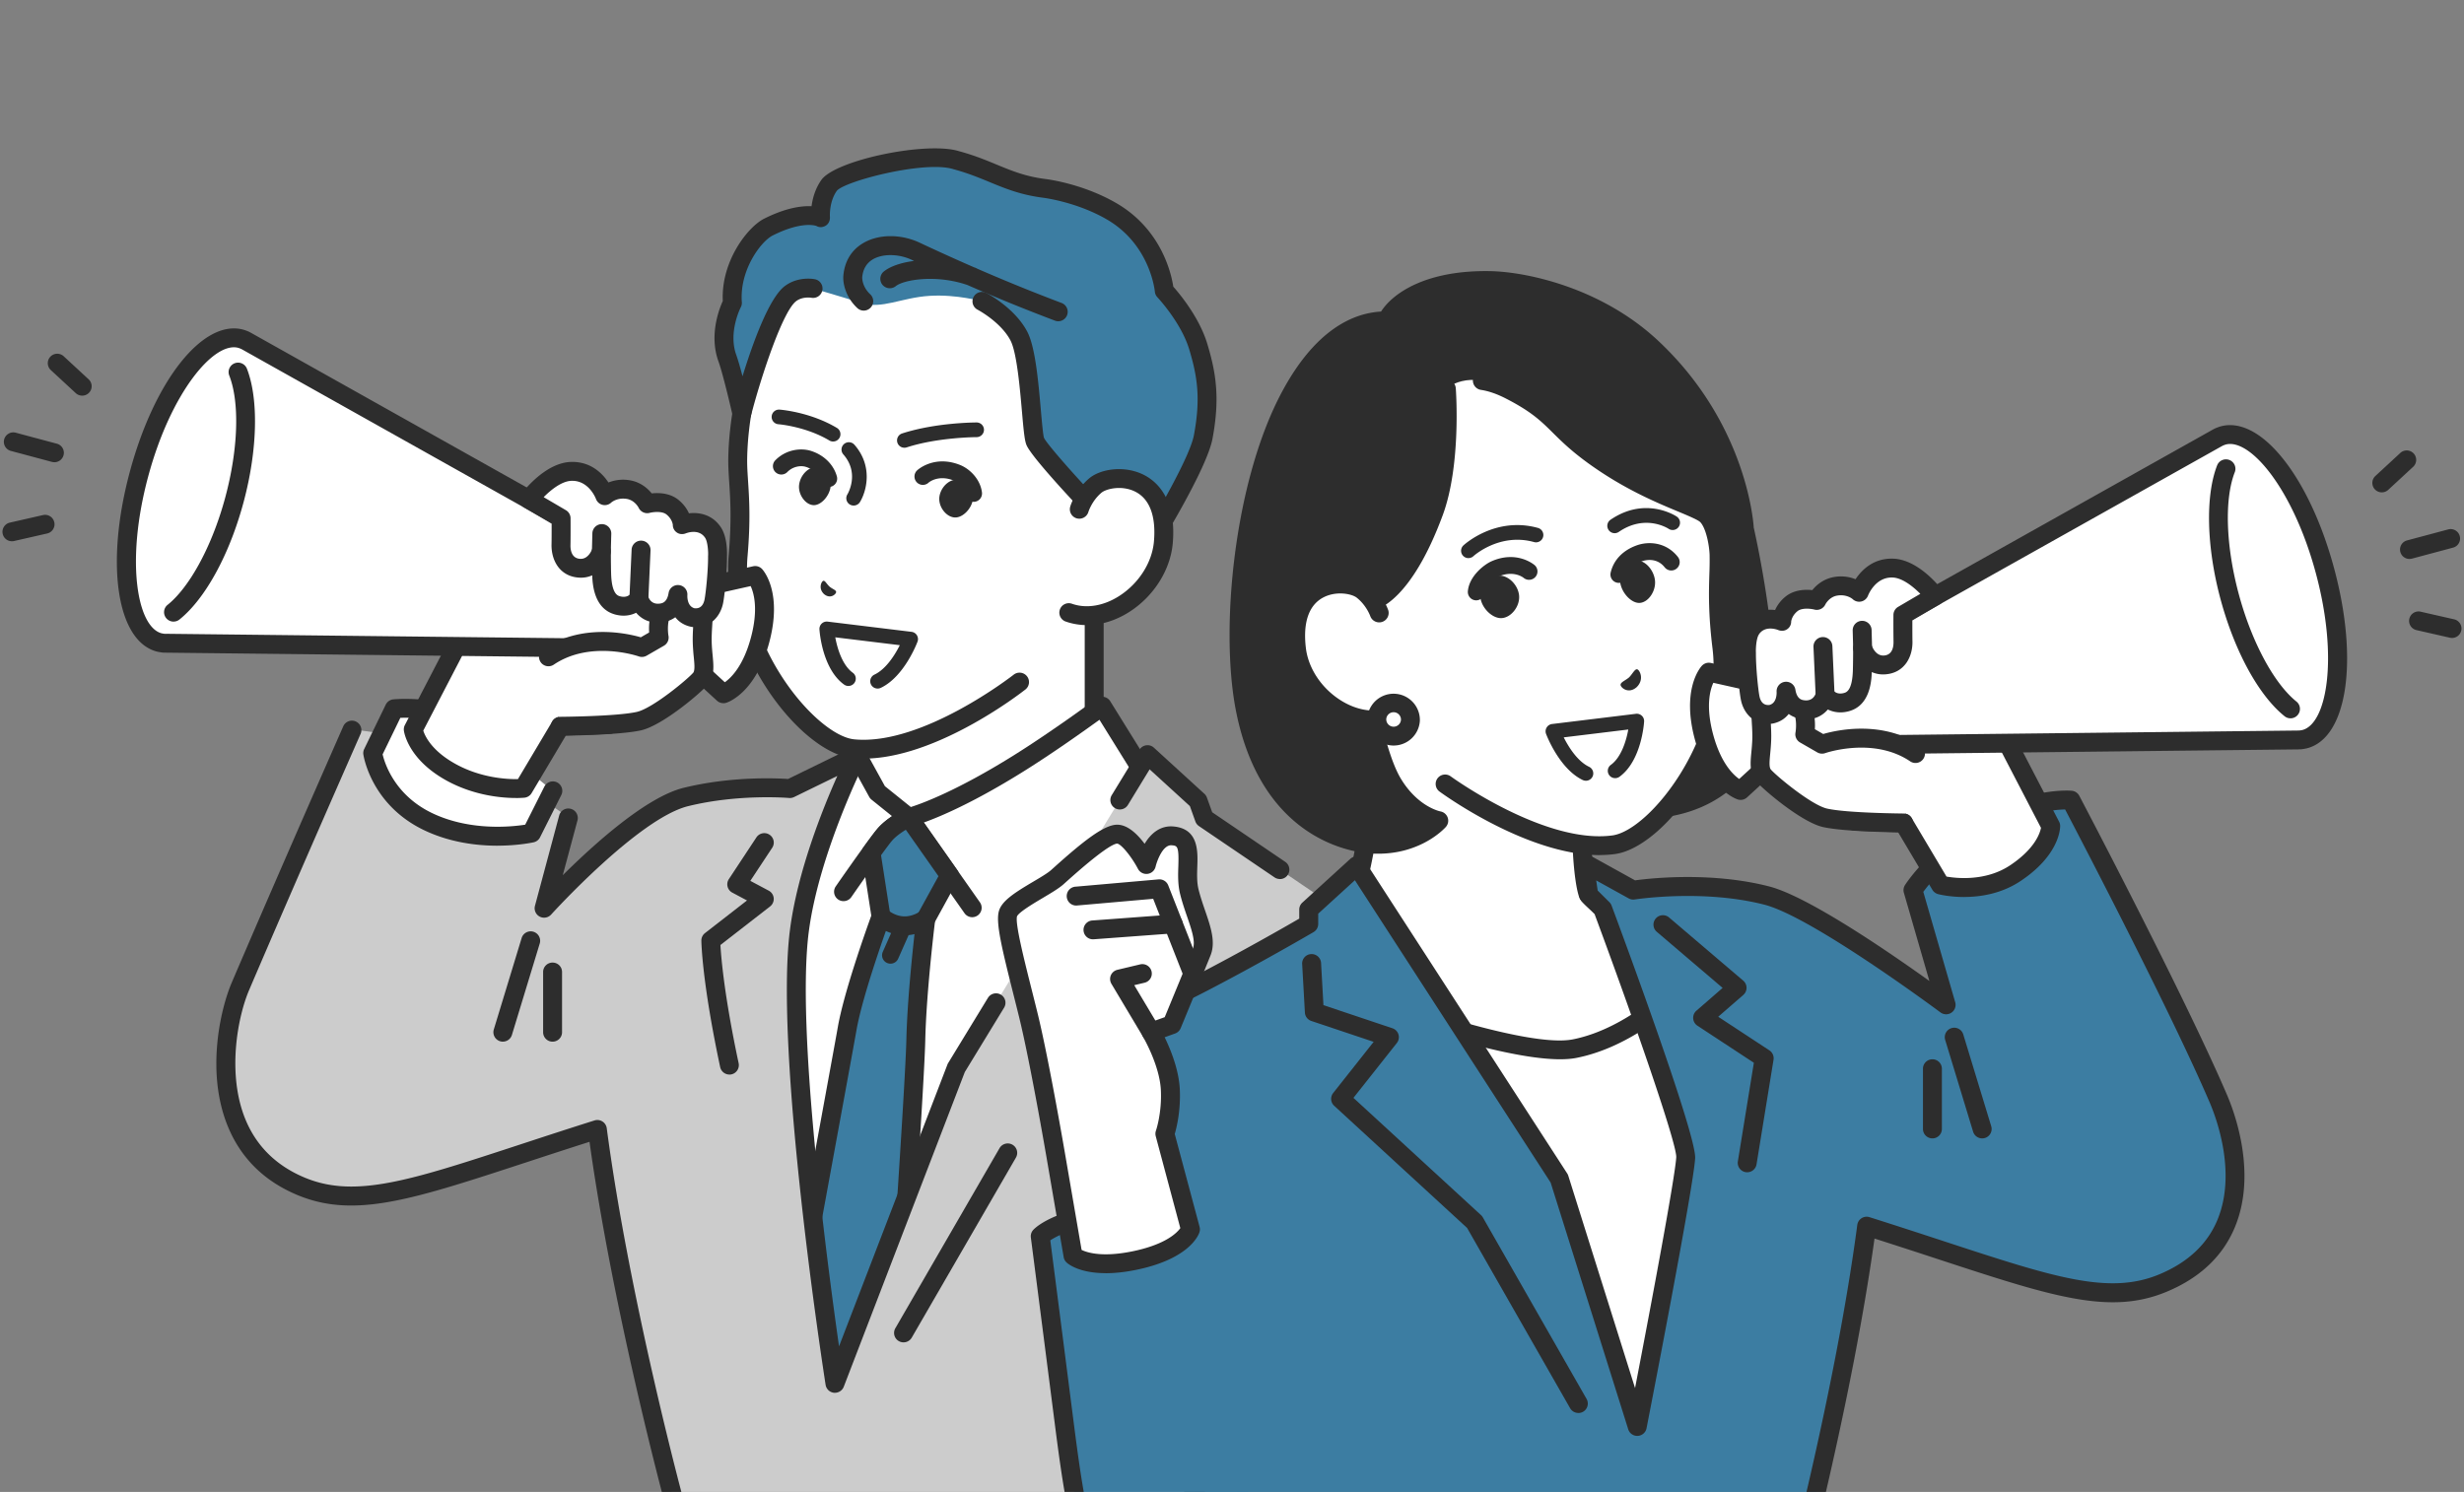
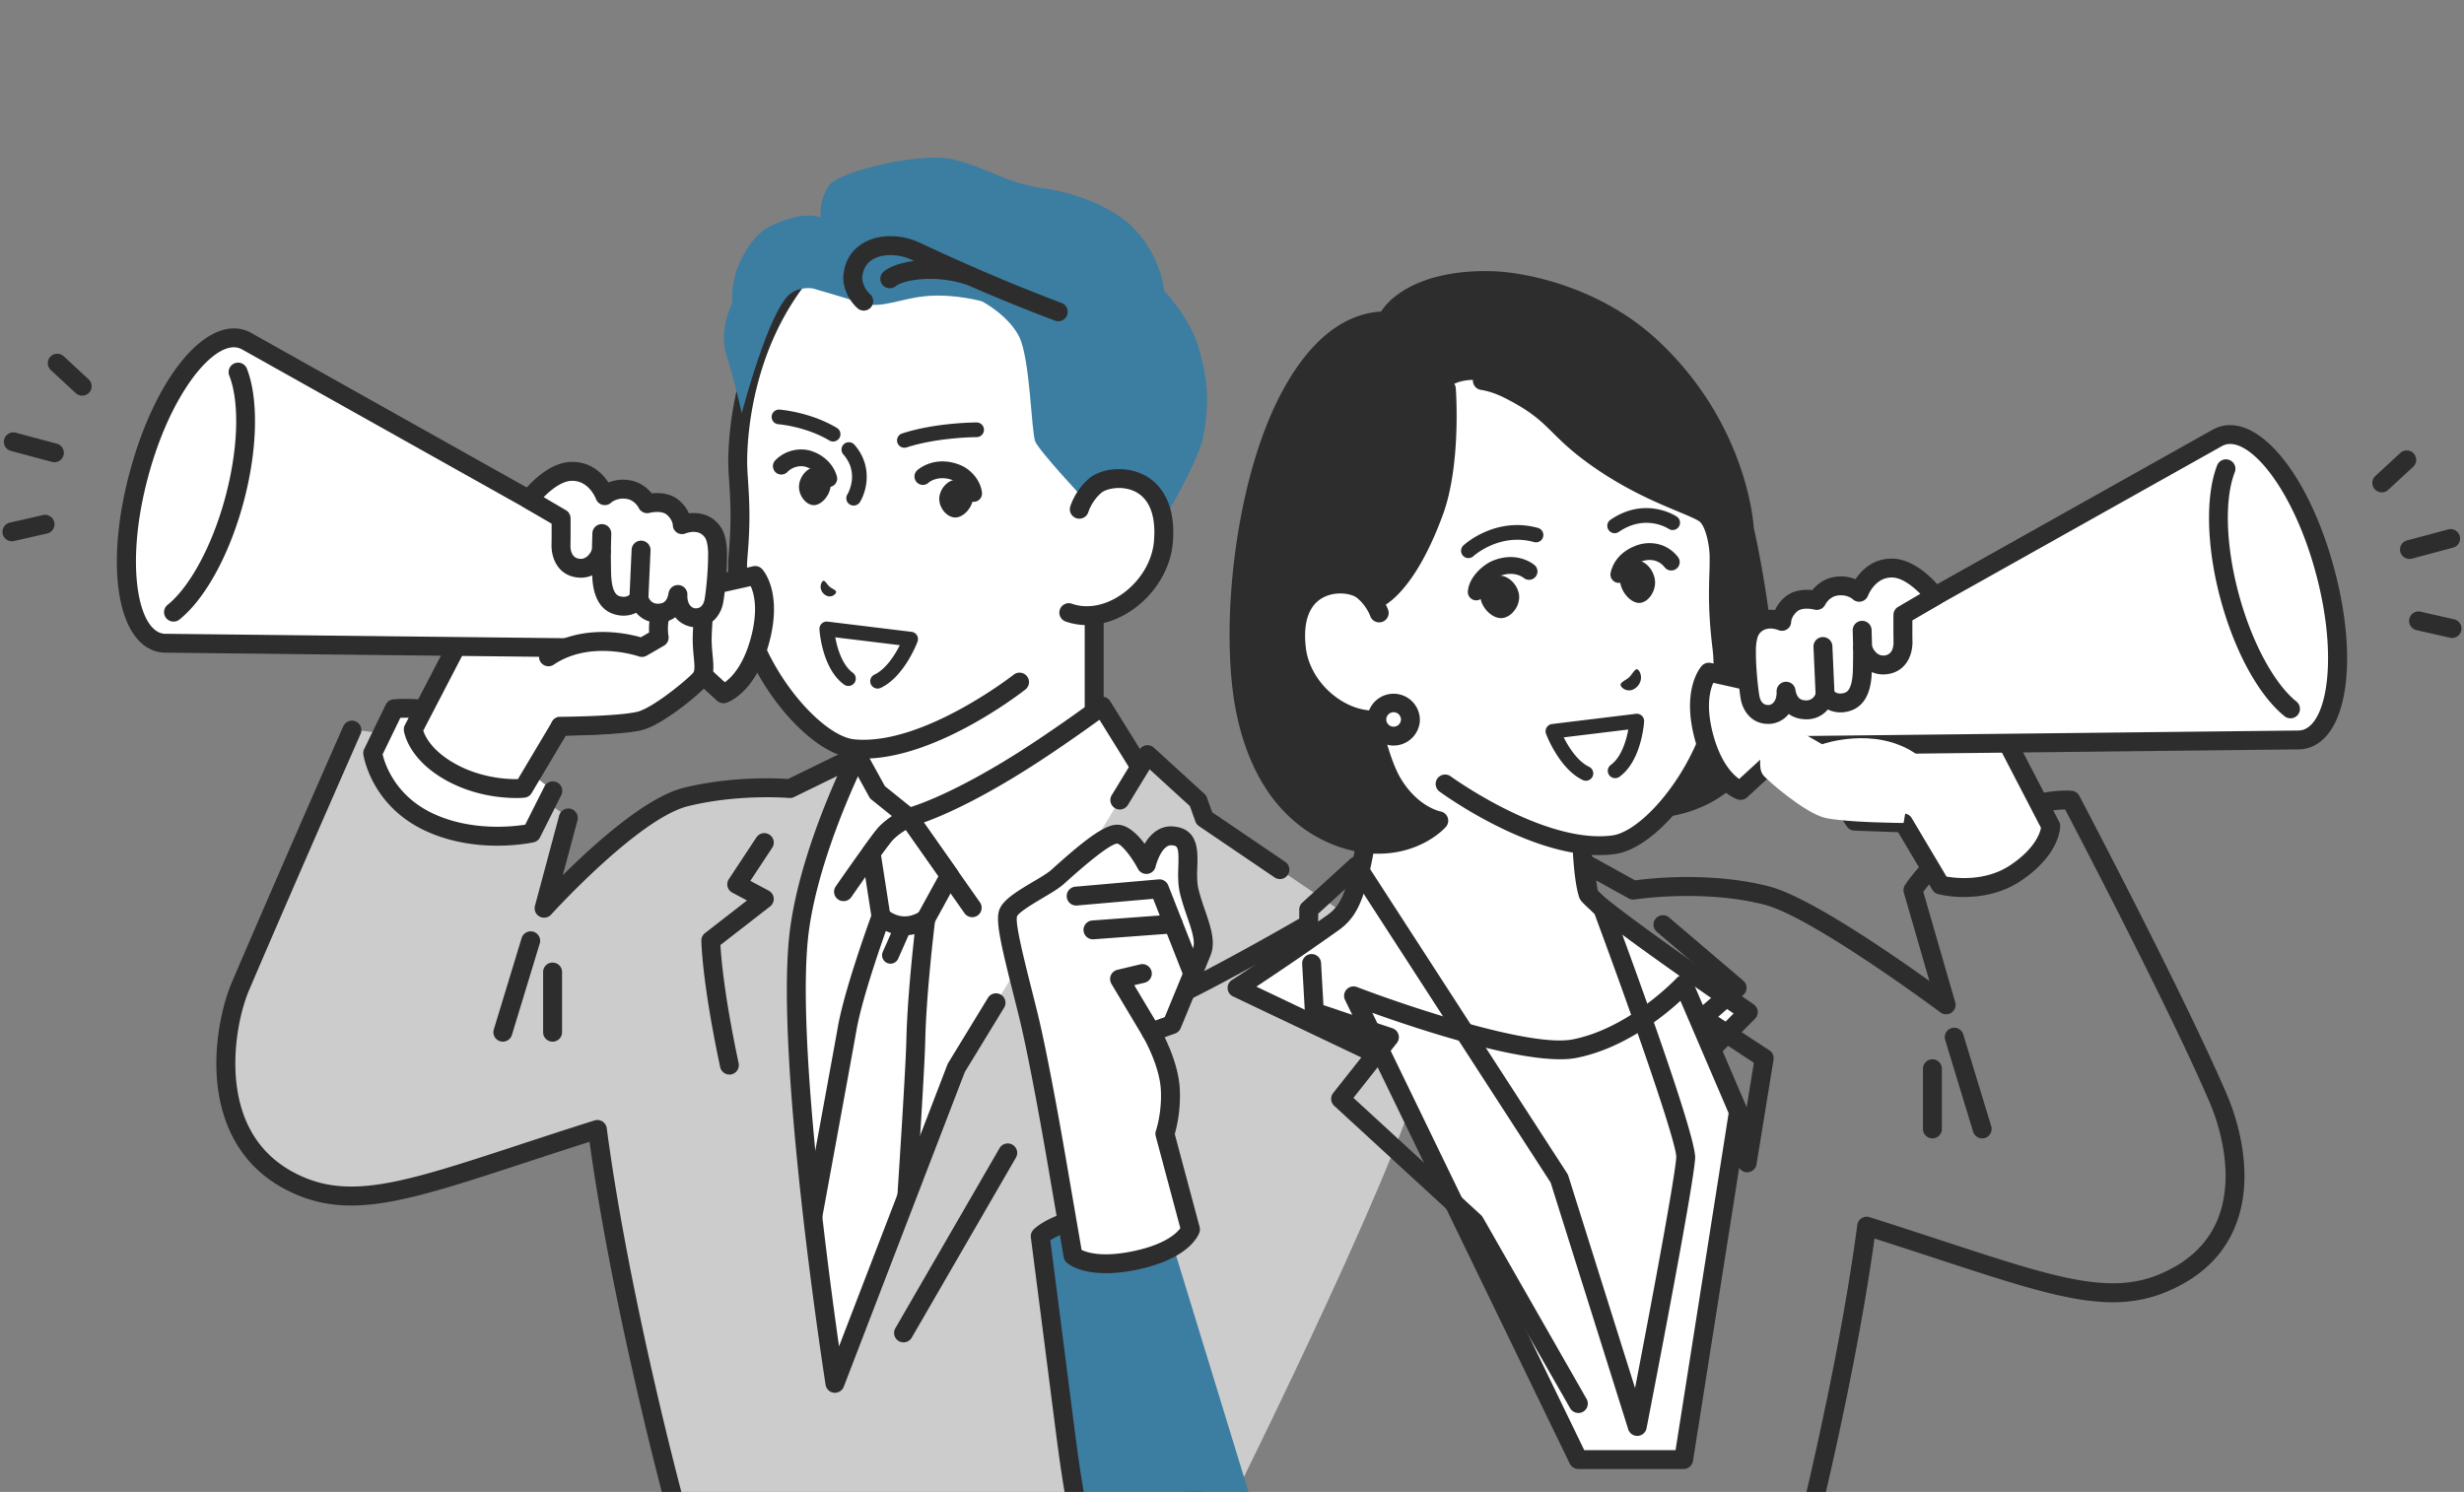
<svg xmlns="http://www.w3.org/2000/svg" width="251" height="152" fill="none">
  <rect width="100%" height="100%" fill="#808080" stroke="none" />
  <g clip-path="url(#a)">
    <path fill="#fff" d="M119.245 85.763c-3.423-1.649-7.784-5.5-7.784-10.49V55.02L99.485 65.079l-11.976 7.306v2.887c0 4.99-4.362 8.842-7.784 10.49-7.022 3.38-9.858 7.79-9.858 7.79l9.699 10.975 23.896 1.138 25.64-12.115s-2.836-4.41-9.857-7.79v.002Z" />
    <path fill="#2D2D2D" d="M103.463 106.628a.966.966 0 0 1-.872-.549.958.958 0 0 1 .458-1.279l24.563-11.607c-1.183-1.407-3.969-4.245-8.787-6.566-4.145-1.996-8.328-6.282-8.328-11.355V57.084l-10.391 8.729a.884.884 0 0 1-.118.085l-11.515 7.027v2.35c0 5.072-4.184 9.358-8.328 11.354-5.197 2.503-8.033 5.61-9.04 6.871l9.185 10.395a.96.96 0 0 1-.085 1.356.967.967 0 0 1-1.36-.086l-9.7-10.975a.955.955 0 0 1-.087-1.153c.122-.19 3.065-4.678 10.25-8.137 2.687-1.294 7.237-4.779 7.237-9.626v-2.887c0-.335.174-.644.46-.82L98.92 64.3l11.921-10.012a.965.965 0 0 1 1.585.735v20.252c0 4.847 4.549 8.33 7.238 9.626 7.184 3.459 10.127 7.947 10.249 8.137a.962.962 0 0 1-.398 1.388l-25.64 12.115a.975.975 0 0 1-.411.092v-.004Z" />
    <path fill="#fff" d="m73.59 98.56 4.98-10.439 5.593-6.738 3.17-4.397 2.054 3.735 3.18 2.555s3.827-.903 11.189-5.5c4.055-2.532 8.515-5.837 8.515-5.837l4.703 7.573s-17.007 63.559-31.937 63.559S73.59 98.558 73.59 98.558v.002Z" />
    <path fill="#2D2D2D" d="M85.038 144.036c-2.303 0-4.335-.933-6.043-2.773-8.855-9.543-6.47-41.424-6.366-42.775a.96.96 0 0 1 .09-.338l4.98-10.439a.942.942 0 0 1 .129-.2l5.573-6.714 3.151-4.368a.96.96 0 0 1 .842-.398.96.96 0 0 1 .786.498l1.964 3.568 2.64 2.122c1.18-.373 4.74-1.678 10.463-5.252 3.974-2.481 8.408-5.761 8.453-5.793a.964.964 0 0 1 1.394.265l4.704 7.573c.139.224.18.498.111.754-.043.16-4.335 16.12-10.401 31.877-3.573 9.281-7.058 16.686-10.36 22.01-4.332 6.988-8.293 10.387-12.108 10.387l-.002-.004ZM74.54 98.81c-.182 2.579-2.097 32.56 5.871 41.146 1.347 1.452 2.86 2.156 4.627 2.156 5.588 0 12.927-11.062 20.662-31.15 5.498-14.279 9.534-28.734 10.234-31.297l-3.935-6.335c-1.497 1.085-4.738 3.393-7.732 5.261-7.411 4.63-11.316 5.584-11.48 5.623a.962.962 0 0 1-.826-.188l-3.179-2.556a.938.938 0 0 1-.24-.286l-1.32-2.398-2.276 3.158a.912.912 0 0 1-.04.051l-5.519 6.645-4.85 10.168.003.002Z" />
    <path fill="#2D2D2D" d="M99.04 93.445a.965.965 0 0 1-.79-.41l-5.977-8.498c-.456.277-1.039.683-1.431 1.144-.673.788-2.988 4.082-4.12 5.714a.967.967 0 0 1-1.34.245.958.958 0 0 1-.246-1.336c.135-.197 3.335-4.81 4.237-5.868 1.004-1.176 2.707-1.99 2.778-2.024a.967.967 0 0 1 1.202.316l6.47 9.203a.96.96 0 0 1-.235 1.339.968.968 0 0 1-.553.175h.005Z" />
-     <path fill="#3C7DA2" d="M86.282 104.881c.668-3.922 3.463-11.494 3.463-11.494l-1.007-6.493c.63-.873 1.142-1.565 1.371-1.834.825-.965 2.256-1.68 2.438-1.768l.034.01 4.151 5.905-2.426 4.415s-.902 7.222-1.016 12.344c-.113 5.124-2.345 37.198-2.345 37.198l-11.672-.047s6.68-36.316 7.009-38.236Z" />
    <path fill="#2D2D2D" d="M90.947 144.122h-.004l-11.672-.047a.965.965 0 0 1-.945-1.136c.067-.363 6.683-36.331 7.007-38.222.612-3.59 2.939-10.1 3.423-11.43l-.969-6.25a.952.952 0 0 1 .17-.707c.726-1.008 1.19-1.627 1.42-1.896.934-1.093 2.455-1.866 2.748-2.01a.956.956 0 0 1 .715-.05l.035.01a.96.96 0 0 1 .495.363l4.15 5.904c.21.3.234.692.056 1.012l-2.336 4.254c-.14 1.146-.885 7.496-.986 12.066-.113 5.088-2.258 35.934-2.348 37.242a.963.963 0 0 1-.961.895l.002.002ZM80.43 142.16l9.617.038c.362-5.237 2.18-31.693 2.282-36.256.113-5.114 1.013-12.37 1.021-12.442a.983.983 0 0 1 .112-.343l2.137-3.89-3.326-4.73c-.495.303-1.063.71-1.431 1.144-.118.139-.405.506-1.093 1.452l.947 6.105a.983.983 0 0 1-.05.48c-.112.308-2.775 7.57-3.415 11.323-.296 1.736-5.651 30.861-6.803 37.119h.002Z" />
    <path fill="#2D2D2D" d="M90.708 98.179a.855.855 0 0 1-.782-1.2l1.332-3.009a.857.857 0 0 1 1.568.692l-1.332 3.009a.853.853 0 0 1-.784.508h-.002Z" />
    <path fill="#2D2D2D" d="M92.158 95.285c-.073 0-.148 0-.223-.006-1.652-.085-2.74-1.087-2.858-1.202a.959.959 0 0 1-.025-1.358.966.966 0 0 1 1.362-.026s.677.617 1.62.666c.938.05 1.679-.497 1.685-.501a.968.968 0 0 1 1.348.179.952.952 0 0 1-.168 1.339c-.124.096-1.21.91-2.743.91h.002Z" />
    <path fill="#CCC" d="m137.432 93.385-14.756-10.019-.643-1.791-5.14-4.698-19.48 31.924-12.36 32.139s-5.24-33.621-3.621-46.112c1.081-8.35 5.9-17.838 5.9-17.838l-6.866 3.353s-5.201-.47-10.6.856c-5.395 1.328-14.438 11.334-14.438 11.334l2.476-9.233s-3.348-2.695-9.9-5.699c-6.5-2.978-12.14-3.258-12.14-3.258s-6.507 14.756-11.376 26.143c-1.793 4.192-3.849 16.203 6.18 20.377 6.567 2.735 13.57-.547 30.183-5.797 2.288 17.342 7.71 37.501 7.71 37.501h57.12s18.953-38.101 19.403-45.06c.634-10.358-7.652-14.124-7.652-14.124v.002Z" />
    <path fill="#2D2D2D" d="M92.04 136.76a.96.96 0 0 1-.833-1.441l10.613-18.344a.966.966 0 0 1 1.317-.352.96.96 0 0 1 .353 1.313l-10.613 18.343a.965.965 0 0 1-.836.481h-.002ZM74.303 109.476a.964.964 0 0 1-.942-.763c-1.858-8.724-1.913-12.72-1.915-12.884a.964.964 0 0 1 .37-.766l4.28-3.325-1.5-.798a.957.957 0 0 1-.35-1.375l2.807-4.252a.964.964 0 0 1 1.335-.273.957.957 0 0 1 .274 1.33l-2.228 3.372 1.877 1a.963.963 0 0 1 .505.764.963.963 0 0 1-.368.84l-5.06 3.932c.071 1.27.392 5.176 1.855 12.04a.963.963 0 0 1-.944 1.162l.004-.004Z" />
    <path fill="#fff" d="M99.591 20.465c-4.905-.491-11.123.973-15.011 4.392-8.213 7.217-9.46 17.94-9.43 22.276.02 2.104.478 4.48.043 9.43-.85 9.683 7.375 19.291 11.737 19.716 7.402.722 16.93-6.79 16.93-6.79l8.275-10.351.561-6.393s.358-4.078.7-8.406c.508-6.423-.055-22.5-13.8-23.877l-.005.003Z" />
    <path fill="#2D2D2D" d="M86.945 77.246c7.683.67 17.112-6.688 17.511-7.001a.96.96 0 0 0 .158-1.35.966.966 0 0 0-1.354-.158c-.092.073-9.23 7.198-16.146 6.596-.03-.002-.06-.007-.092-.009-3.875-.378-11.661-9.653-10.87-18.676.316-3.615.168-5.86.05-7.664-.044-.692-.085-1.287-.09-1.86-.014-2.246.35-13.853 9.104-21.548 3.941-3.466 10.01-4.585 14.279-4.158 5.541.556 9.388 3.722 11.434 9.415 1.898 5.274 1.683 11.15 1.504 13.43-.337 4.273-.697 8.358-.699 8.398l-.561 6.393a.962.962 0 0 0 .876 1.042.963.963 0 0 0 1.045-.873l.562-6.393c.004-.04.362-4.132.7-8.413.191-2.404.413-8.605-1.611-14.23-2.285-6.358-6.801-10.05-13.055-10.678-4.674-.467-11.368.78-15.746 4.628-9.382 8.246-9.774 20.609-9.757 23.005.006.627.05 1.278.094 1.97.114 1.738.257 3.901-.047 7.369-.859 9.794 7.35 20.244 12.604 20.756.036.005.072.007.109.011l-.002-.002Z" />
    <path fill="#3C7DA2" d="M100.028 30.699s2.611 1.351 3.762 3.54c1.15 2.188 1.261 9.736 1.664 10.73.405.992 4.972 5.871 4.972 5.871l1.981 5.138 4.243.143s5.349-8.56 5.916-11.614c.722-3.875.39-6.239-.512-9.215-.901-2.975-3.455-5.665-3.455-5.665s-.445-5.26-5.391-8.116c-3.297-1.903-6.822-2.317-6.822-2.317-3.68-.47-5.398-1.909-8.967-2.87-3.172-1.01-11.933 1.117-12.961 2.56-1.028 1.444-.88 3.272-.88 3.272s-1.663-.848-5.304.98c-1.465.734-3.96 4.014-3.671 7.723 0 0-1.517 2.852-.517 5.622.532 1.475 1.476 5.62 1.476 5.62s2.748-10.542 4.963-12.19c1.037-.773 2.298-.52 2.298-.52s2.832.819 4.927 1.479c2.093.66 4.072-.55 6.945-.729 2.756-.173 5.331.558 5.331.558h.002Z" />
-     <path fill="#2D2D2D" d="m111.51 56.319-1.915-4.962c-1.474-1.578-4.621-5.014-5.034-6.028-.193-.476-.285-1.441-.458-3.408-.21-2.396-.527-6.017-1.168-7.236-.991-1.886-3.328-3.122-3.352-3.133a.958.958 0 0 1-.41-1.293.964.964 0 0 1 1.301-.41c.118.061 2.896 1.518 4.171 3.945.82 1.56 1.131 5.11 1.381 7.96.101 1.143.225 2.565.321 2.849.255.564 2.682 3.335 4.786 5.581.083.09.15.197.195.31l1.752 4.544 3.046.102c1.628-2.652 5.083-8.594 5.496-10.81.694-3.722.364-5.951-.488-8.761-.823-2.714-3.209-5.257-3.232-5.283a.967.967 0 0 1-.262-.58c-.004-.047-.454-4.79-4.914-7.365-3.071-1.774-6.419-2.189-6.462-2.195-2.294-.292-3.843-.93-5.484-1.608-1.084-.446-2.204-.907-3.611-1.287a.802.802 0 0 1-.04-.013c-2.903-.922-11.084 1.217-11.883 2.201-.803 1.13-.706 2.627-.704 2.637.03.359-.116.722-.424.912-.302.186-.656.207-.96.03-.163-.056-1.572-.47-4.447.974-1.2.602-3.397 3.544-3.142 6.79a.955.955 0 0 1-.107.52c-.013.026-1.3 2.529-.463 4.852.187.517.416 1.328.64 2.18 1.048-3.397 2.708-7.999 4.315-9.194 1.343-1 2.893-.726 3.065-.69a.96.96 0 1 1-.382 1.883c-.008 0-.867-.147-1.531.346-1.34.997-3.5 7.42-4.605 11.663a.964.964 0 0 1-1.875-.028c-.008-.04-.936-4.104-1.443-5.507-.958-2.654.068-5.31.445-6.139-.19-4.082 2.566-7.565 4.216-8.391 2.208-1.108 3.808-1.317 4.826-1.268.102-.769.362-1.779 1.002-2.68 1.44-2.022 10.719-3.957 14.02-2.927 1.518.41 2.69.892 3.825 1.362 1.585.653 2.952 1.217 4.983 1.475.152.017 3.763.46 7.192 2.439 4.634 2.675 5.634 7.236 5.827 8.526.666.751 2.652 3.143 3.459 5.807.917 3.028 1.3 5.58.538 9.669-.585 3.14-5.49 11.054-6.047 11.946a.967.967 0 0 1-.851.453l-4.243-.143c-.017 0-.034 0-.051-.002a.963.963 0 0 1-.816-.613l.002-.002Z" />
    <path fill="#2D2D2D" d="M87.987 24.735c1.57-.9 3.815-.9 5.719 0 1.097.517 3.065 1.428 5.526 2.502.034.013.069.024.103.034a.919.919 0 0 1 .184.09 186.632 186.632 0 0 0 8.622 3.506.96.96 0 1 1-.679 1.8 189.707 189.707 0 0 1-8.93-3.636c-3.25-1.108-6.501-.513-7.28.12a.959.959 0 0 1-.693.21.958.958 0 0 1-.525-1.702c.645-.522 1.746-.904 3.079-1.075-.082-.039-.157-.075-.232-.109-1.31-.617-2.93-.647-3.937-.07-.662.38-1.037 1.005-1.112 1.846 0 .039-.038.93.817 1.732a.957.957 0 0 1 .04 1.358.971.971 0 0 1-.786.3.974.974 0 0 1-.576-.26c-1.245-1.165-1.476-2.613-1.418-3.283.13-1.5.848-2.66 2.073-3.361l.005-.002Z" />
    <path fill="#fff" d="M111.573 49.472c-1.234 1.046-1.628 2.415-1.628 2.415l-1.076 10.53c4.177 1.474 9.228-2.519 9.635-7.154.638-7.282-5.359-7.124-6.934-5.791h.003Z" />
    <path fill="#2D2D2D" d="M110.116 63.66c1.628.143 3.361-.314 4.939-1.326 2.483-1.593 4.173-4.27 4.411-6.989.398-4.535-1.652-6.299-2.909-6.946-2.001-1.029-4.468-.625-5.608.34-1.439 1.219-1.91 2.816-1.93 2.882a.96.96 0 0 0 .662 1.188.966.966 0 0 0 1.191-.656c.009-.03.354-1.13 1.326-1.952.484-.41 2.104-.802 3.474-.096 1.451.748 2.1 2.5 1.875 5.072-.189 2.139-1.543 4.264-3.533 5.54-1.593 1.023-3.35 1.311-4.819.793a.96.96 0 1 0-.643 1.81c.506.178 1.031.29 1.568.338l-.004.002ZM85.173 60.314c0-.203-.343-.278-.668-.547-.313-.288-.457-.636-.636-.591-.187.047-.543.78.08 1.356.652.538 1.224-.007 1.226-.216l-.002-.002ZM86.962 51.505a.744.744 0 0 1-.638-1.14c.05-.084 1.265-2.153-.416-4.07a.747.747 0 0 1 .07-1.055.753.753 0 0 1 1.059.07c1.936 2.208 1.214 4.785.563 5.84a.75.75 0 0 1-.638.355ZM99.178 51.127a.854.854 0 0 1-.849-.748c-.102-.82-.89-1.31-1.158-1.417-1.584-.637-2.545.177-2.584.213a.853.853 0 0 1-1.206-.049.857.857 0 0 1 .05-1.21c.07-.067 1.76-1.591 4.382-.539.947.38 2.046 1.416 2.217 2.791a.857.857 0 0 1-.85.96l-.002-.001ZM84.422 49.613a.856.856 0 0 1-.825-.626c-.261-.94-1.14-1.307-1.506-1.422-.505-.158-1.31-.062-1.885.523a.86.86 0 0 1-1.212.015.854.854 0 0 1-.015-1.209c1.086-1.108 2.602-1.28 3.626-.958 1.318.414 2.305 1.383 2.644 2.594a.853.853 0 0 1-.827 1.083Z" />
    <path fill="#2D2D2D" d="M98.687 49.587c-.323-.402-.752-.658-1.178-.703-.33-.036-.688.084-1.01.335-.449.35-.76.91-.813 1.461-.047.504.146 1.055.518 1.476.292.328.647.527 1.007.561l.039.002c.79.054 1.709-.856 1.857-1.834.062-.41-.097-.895-.42-1.298ZM84.22 48.323c-.3-.4-.703-.652-1.1-.694-.31-.035-.644.087-.948.341a2.26 2.26 0 0 0-.774 1.465c-.049.504.131 1.053.478 1.471.27.327.604.521.94.555l.035.003c.74.047 1.61-.867 1.754-1.845.06-.41-.084-.895-.386-1.294v-.002ZM84.865 44.981a.74.74 0 0 1-.384-.106c-2.397-1.429-5.155-1.651-5.183-1.653a.746.746 0 1 1 .11-1.49c.125.008 3.128.245 5.84 1.861a.746.746 0 0 1-.385 1.388h.002ZM92.135 45.615a.745.745 0 0 1-.233-1.456c3.399-1.106 7.413-1.119 7.582-1.119a.75.75 0 0 1 .75.747.75.75 0 0 1-.75.748c-.038 0-3.95.015-7.118 1.044a.74.74 0 0 1-.233.036h.002ZM89.405 70.15a.746.746 0 0 1-.326-1.422c1.2-.571 2.1-2.04 2.582-2.997l-6.574-.8c.212 1.163.726 2.843 1.778 3.604.336.24.41.708.167 1.044a.753.753 0 0 1-1.047.166c-2.245-1.62-2.502-5.464-2.51-5.628a.75.75 0 0 1 .233-.59.75.75 0 0 1 .604-.196l8.54 1.04a.746.746 0 0 1 .613 1.003c-.054.146-1.354 3.564-3.736 4.702a.761.761 0 0 1-.324.075Z" />
    <path fill="#fff" d="m40.165 72.21-2.195 4.52s.692 4.646 5.702 7.01c5.008 2.366 10.479 1.14 10.479 1.14l2.165-4.307-7.233-5.895c-3.014-3.028-8.918-2.468-8.918-2.468Z" />
    <path fill="#2D2D2D" d="M50.68 86.161c-2.088 0-4.802-.316-7.424-1.555-5.41-2.555-6.21-7.526-6.242-7.737a.952.952 0 0 1 .086-.56l2.196-4.52a.965.965 0 0 1 .775-.538c.26-.026 6.396-.566 9.693 2.748a.957.957 0 0 1-.007 1.358.964.964 0 0 1-1.362-.007c-2.17-2.18-6.176-2.263-7.613-2.216l-1.806 3.72c.227.958 1.26 4.2 5.105 6.014 3.853 1.82 8.075 1.363 9.42 1.15l1.952-3.878a.967.967 0 0 1 1.294-.43.96.96 0 0 1 .43 1.29l-2.166 4.307a.954.954 0 0 1-.65.506c-.118.025-1.586.344-3.68.344v.004ZM51.226 106.125a.921.921 0 0 1-.281-.043.96.96 0 0 1-.643-1.198l2.847-9.352a.964.964 0 0 1 1.844.557l-2.846 9.352a.962.962 0 0 1-.921.681v.003ZM56.29 106.125a.961.961 0 0 1-.964-.961v-6.137c0-.531.431-.96.964-.96.534 0 .964.429.964.96v6.137c0 .532-.43.961-.964.961Z" />
    <path fill="#fff" d="m47.358 64.178-5.26 10.132s.286 2.406 3.857 4.37c3.635 2.002 7.369 1.63 7.369 1.63l3.759-6.32 4.976-.18 8.958-13.144-16.678-5.782-6.98 9.294Z" />
    <path fill="#2D2D2D" d="M52.567 81.301c-1.386 0-4.247-.22-7.077-1.776-3.956-2.178-4.335-4.982-4.348-5.1a.96.96 0 0 1 .1-.555l5.261-10.131c.024-.047.054-.092.084-.135l6.98-9.294a.966.966 0 0 1 1.35-.195c.426.318.512.92.195 1.346l-6.934 9.23-5.061 9.747c.184.575.876 2.067 3.305 3.404 2.609 1.437 5.282 1.554 6.338 1.535l3.496-5.876a.96.96 0 0 1 .794-.47l4.488-.16 8.684-12.743c.3-.44.9-.553 1.339-.254a.957.957 0 0 1 .254 1.334l-8.957 13.145a.964.964 0 0 1-.763.42l-4.449.16-3.492 5.87a.963.963 0 0 1-.732.466c-.045.004-.353.034-.855.034v-.002Z" />
    <path fill="#fff" d="m25.045 34.716-.094-.05s-.028-.01-.067-.027c-.047-.021-.096-.038-.143-.055-.077-.028-.159-.058-.22-.075-3.428-.916-8.07 5.267-10.366 13.81-2.296 8.544-1.38 16.211 2.05 17.127.06.017.146.032.227.045.052.009.1.017.152.023l.07.011h.108c.051.007.103.009.156.009l51.79.574 4.98 4.572s2.485-.81 3.736-5.462c1.25-4.653-.495-6.592-.495-6.592l-6.606 1.478-45.14-25.315-.138-.075v.002Z" />
    <path fill="#2D2D2D" d="M73.688 71.64a.962.962 0 0 1-.654-.254l-4.708-4.322-51.419-.57c-.055 0-.122-.002-.192-.006h-.088l-.099-.01-.066-.01a6.471 6.471 0 0 1-.189-.027 3.21 3.21 0 0 1-.319-.066c-4.07-1.087-5.244-8.956-2.731-18.303 2.513-9.349 7.476-15.577 11.545-14.49.084.023.183.055.309.102.058.022.118.043.178.069l.062.025c.03.013.06.026.09.043l.085.047c.06.03.12.062.178.096l44.8 25.125 6.247-1.396a.963.963 0 0 1 .93.297c.213.239 2.053 2.472.708 7.481-1.347 5.01-4.061 6.028-4.365 6.126a.968.968 0 0 1-.3.047l-.002-.004Zm-56.776-7.07 51.806.575a.97.97 0 0 1 .643.254l4.475 4.108c.657-.463 1.885-1.672 2.656-4.542.769-2.86.317-4.518-.024-5.254l-5.935 1.328a.964.964 0 0 1-.684-.1L24.71 35.626a1.897 1.897 0 0 0-.105-.055c-.007-.002-.011-.007-.018-.009l-.06-.03-.027-.01a2.005 2.005 0 0 0-.23-.083c-2.493-.667-6.88 4.563-9.182 13.131-2.303 8.569-1.13 15.284 1.366 15.95.037.01.088.017.137.026a1.536 1.536 0 0 0 .131.021l.07.005c.052.002.082.004.12.004v-.007Z" />
    <path fill="#2D2D2D" d="M17.677 63.33a.966.966 0 0 1-.752-.36.958.958 0 0 1 .148-1.35c.306-.244.62-.541.932-.88 1.977-2.146 3.826-5.91 4.944-10.072 1.32-4.913 1.476-9.669.404-12.412a.962.962 0 0 1 .549-1.245.968.968 0 0 1 1.249.546c1.212 3.105 1.081 8.32-.339 13.606-1.212 4.514-3.176 8.477-5.387 10.875-.379.41-.762.773-1.144 1.078a.958.958 0 0 1-.602.211l-.002.003ZM5.543 47.09c-.083 0-.167-.01-.25-.031L1.107 45.94a.959.959 0 0 1-.681-1.176.964.964 0 0 1 1.18-.68l4.186 1.12c.514.136.82.663.68 1.176a.965.965 0 0 1-.929.713v-.002ZM1.212 55.143A.961.961 0 0 1 1 53.245l3.378-.769a.961.961 0 1 1 .428 1.875l-3.377.769a.926.926 0 0 1-.214.023h-.003ZM8.373 40.31a.97.97 0 0 1-.656-.257l-2.54-2.349a.96.96 0 0 1-.052-1.358.967.967 0 0 1 1.363-.05l2.54 2.348a.96.96 0 0 1-.655 1.665Z" />
    <path fill="#fff" d="M71.539 61.353a3.13 3.13 0 0 0-1.127-1.74s-2.033 1.476-2.817 2.477c-.784 1.002-.445 2.866-.445 2.866L65.39 65.97s-5.3-1.898-9.519.948l1.215 7.07s5.802-.032 7.996-.521c2.022-.45 6.064-3.948 6.362-4.429.482-.773.158-1.845.094-3.453-.064-1.607.255-3.104 0-4.234v.002Z" />
    <path fill="#2D2D2D" d="M57.085 74.95a.964.964 0 0 1-.964-.954.964.964 0 0 1 .957-.967c.058 0 5.724-.038 7.793-.5 1.613-.358 5.248-3.386 5.766-4.018.159-.286.103-.86.034-1.584a23.113 23.113 0 0 1-.096-1.305c-.028-.713.013-1.405.05-2.016.046-.78.091-1.516-.028-2.045a2.038 2.038 0 0 0-.29-.664c-.668.525-1.548 1.264-1.953 1.782-.388.496-.339 1.653-.257 2.104a.96.96 0 0 1-.465 1.003L65.873 66.8a.966.966 0 0 1-.807.073c-.047-.017-4.903-1.689-8.654.841a.968.968 0 0 1-1.339-.256.96.96 0 0 1 .26-1.334c3.89-2.625 8.508-1.61 9.945-1.196l.848-.49c-.047-.78.013-2.045.711-2.937.842-1.076 2.791-2.505 3.01-2.663a.968.968 0 0 1 1.12-.01c.12.085 1.187.864 1.514 2.316.18.795.127 1.664.071 2.582-.036.593-.073 1.206-.049 1.825.017.434.053.822.09 1.2.1 1.057.186 1.971-.328 2.797-.415.667-4.676 4.35-6.972 4.86-2.269.506-7.96.545-8.202.545h-.006v-.002Z" />
    <path fill="#fff" d="M72.638 54.271c-1.093-1.672-3.138-.824-3.138-.824s-.02-.974-.99-1.768c-.97-.797-2.585-.355-2.585-.355s-.572-1.23-1.945-1.445c-1.493-.235-2.374.617-2.374.617s-.942-2.556-3.438-2.468c-2.18.077-4.282 2.863-4.282 2.863l3.267 1.915c.004.483.007 2.123-.008 2.686-.018.68.199 2.266 1.844 2.4 1.692.14 2.268-1.723 2.268-1.723s0 1.2.026 2.25c.038 1.493.332 2.905 1.615 3.257 1.484.408 2.183-.707 2.183-.707s.47 1.775 2.343 1.46c1.178-.196 1.531-1.212 1.634-1.868 0 0-.145 2.003 1.538 2.355 1.363.174 1.96-.864 2.117-1.648.15-.743.39-3.128.379-4.58.013-.139.051-1.646-.452-2.417h-.002Z" />
    <path fill="#2D2D2D" d="M70.897 63.899a3.19 3.19 0 0 1-.422-.028c-.026-.004-.052-.007-.075-.013-.737-.154-1.254-.52-1.61-.973-.344.25-.749.418-1.205.493-1.328.222-2.23-.301-2.783-.95-.554.273-1.285.412-2.157.172-2.1-.576-2.283-2.974-2.317-3.986-.405.18-.874.276-1.416.23-1.94-.16-2.768-1.814-2.729-3.382.01-.407.013-1.426.01-2.11l-2.792-1.637a.956.956 0 0 1-.281-1.407c.244-.322 2.453-3.156 5.019-3.245 2.017-.071 3.225 1.161 3.844 2.094a4.023 4.023 0 0 1 2.151-.23c1.048.164 1.8.775 2.254 1.34.73-.079 1.865-.047 2.737.669.54.444.863.933 1.056 1.36 1.047-.12 2.397.117 3.267 1.448.65.997.623 2.605.608 2.955.008 1.49-.233 3.94-.398 4.755-.253 1.26-1.196 2.44-2.761 2.44v.005Zm-.138-1.928c.673.066.92-.444 1.01-.889.13-.647.37-2.942.36-4.385 0-.03 0-.06.003-.09.022-.357-.032-1.4-.3-1.81-.625-.955-1.83-.513-1.968-.46-.3.12-.647.105-.91-.081a.921.921 0 0 1-.416-.78c-.008-.085-.083-.602-.638-1.056-.467-.385-1.422-.248-1.72-.169a.968.968 0 0 1-1.125-.523c-.01-.021-.392-.77-1.22-.901-.969-.152-1.543.348-1.567.37a.949.949 0 0 1-.878.24.96.96 0 0 1-.683-.61c-.028-.073-.74-1.903-2.5-1.84-.983.033-2.08.909-2.825 1.663l2.264 1.328c.291.17.471.48.475.817.005.496.007 2.146-.008 2.72-.013.5.094 1.348.96 1.419.904.074 1.266-1.036 1.268-1.049a.96.96 0 0 1 1.064-.666c.471.07.82.474.82.95 0 .013 0 1.2.026 2.227.054 2.12.673 2.291.906 2.355.686.188 1.018-.166 1.114-.296a.938.938 0 0 1 .945-.457c.39.049.698.348.799.728.08.269.37.907 1.25.76.19-.032.693-.115.843-1.07a.96.96 0 0 1 1.062-.805.96.96 0 0 1 .85 1.025c-.006.111-.04 1.142.74 1.337v-.002Z" />
    <path fill="#2D2D2D" d="M65.08 61.93h-.042a.96.96 0 0 1-.92-1.004l.224-4.955a.965.965 0 0 1 1.927.087l-.222 4.956a.964.964 0 0 1-.962.918l-.004-.002ZM61.26 57.128h-.026a.96.96 0 0 1-.938-.984l.047-1.81a.961.961 0 0 1 .988-.936.96.96 0 0 1 .938.984l-.047 1.81a.96.96 0 0 1-.964.936h.002ZM68.562 153.529a.963.963 0 0 1-.93-.713c-.054-.199-5.229-19.542-7.58-36.487-2.363.754-4.544 1.469-6.5 2.11-11.622 3.811-17.457 5.724-23.253 3.312-3.387-1.412-5.775-3.771-7.099-7.019-2.258-5.539-.722-11.987.405-14.622 4.817-11.263 11.316-26.007 11.38-26.154a.965.965 0 0 1 1.766.773c-.065.147-6.561 14.88-11.372 26.135-1.185 2.767-2.265 8.551-.392 13.144 1.122 2.755 3.161 4.762 6.055 5.968 1.497.624 3.038.91 4.742.91 4.139 0 9.258-1.679 17.167-4.273 2.257-.741 4.815-1.58 7.61-2.462a.966.966 0 0 1 1.247.79c2.253 17.078 7.63 37.177 7.685 37.377a.96.96 0 0 1-.931 1.209v.002ZM85.055 141.901c-.034 0-.069 0-.103-.006a.963.963 0 0 1-.85-.807c-.215-1.38-5.244-33.899-3.627-46.384.765-5.895 3.301-12.241 4.822-15.651l-4.408 2.152a.984.984 0 0 1-.512.094c-.05-.004-5.115-.438-10.28.833-5.046 1.24-13.867 10.947-13.955 11.045a.968.968 0 0 1-1.176.201.959.959 0 0 1-.471-1.093l2.476-9.233a.965.965 0 0 1 1.864.495l-1.508 5.62c3.155-3.134 8.495-7.964 12.31-8.904 4.845-1.191 9.472-.982 10.639-.9l6.632-3.238a.965.965 0 0 1 1.11.188.955.955 0 0 1 .173 1.108c-.047.094-4.758 9.44-5.805 17.526-1.27 9.808 1.8 33.203 3.084 42.218l11.043-28.71c.02-.054.047-.107.077-.156l4.048-6.636a.967.967 0 0 1 1.324-.323.96.96 0 0 1 .323 1.32l-4.003 6.561-12.33 32.059a.965.965 0 0 1-.9.617l.003.004ZM130.377 89.556a.964.964 0 0 1-.542-.166l-7.701-5.227a.967.967 0 0 1-.364-.47l-.561-1.567-4.1-3.745-2.212 3.627a.966.966 0 0 1-1.324.323.96.96 0 0 1-.324-1.32l2.824-4.627a.963.963 0 0 1 1.473-.21l5.141 4.698a.95.95 0 0 1 .257.385l.538 1.496 7.441 5.052a.961.961 0 0 1-.542 1.756l-.004-.005Z" />
    <path fill="#fff" d="M161.762 91.046c-.399-1.187-.632-4.185-.632-6.314v-2.887l-9.834-7.306-11.976-10.06s.64 16.452 0 20.253c-1.082 6.414-1.802 8.041-3.567 9.293-6.257 4.428-9.735 6.621-9.735 6.621l33.912 16.144 5.137-.57 13.025-13.108s-15.93-10.881-16.328-12.068l-.002.002Z" />
    <path fill="#2D2D2D" d="M159.928 117.752a.966.966 0 0 1-.416-.094L125.6 101.513a.956.956 0 0 1-.546-.809.955.955 0 0 1 .447-.869c.035-.021 3.535-2.236 9.693-6.594 1.459-1.033 2.123-2.43 3.174-8.669.617-3.662-.006-19.894-.013-20.056a.964.964 0 0 1 1.586-.773l11.954 10.04 9.811 7.29a.96.96 0 0 1 .387.77v2.887c0 2.247.251 4.903.555 5.92.953 1.167 9.864 7.487 15.988 11.67a.966.966 0 0 1 .416.703.953.953 0 0 1-.275.766l-13.025 13.109a.964.964 0 0 1-1.363.006.957.957 0 0 1-.006-1.358l12.214-12.29a580.925 580.925 0 0 1-7.08-4.948c-8.319-5.919-8.52-6.519-8.668-6.956-.444-1.32-.684-4.397-.684-6.62v-2.404l-9.446-7.018a.682.682 0 0 1-.045-.037l-10.316-8.664c.15 4.627.427 15.233-.09 18.284-1.094 6.493-1.872 8.438-3.958 9.916a306.189 306.189 0 0 1-8.328 5.709l32.363 15.406a.96.96 0 0 1-.415 1.828h-.002Z" />
    <path fill="#fff" d="M171.515 100.292s-4.942 5.33-11.117 6.542c-5.628 1.106-22.515-5.38-22.515-5.38l22.894 47.244h10.731l5.58-35.413-5.573-12.993Z" />
    <path fill="#2D2D2D" d="M171.508 149.661h-10.732a.962.962 0 0 1-.867-.543l-22.894-47.244a.959.959 0 0 1 .158-1.069.967.967 0 0 1 1.056-.246c4.627 1.777 17.595 6.199 21.982 5.334 5.781-1.136 10.547-6.203 10.594-6.254a.967.967 0 0 1 1.594.273l5.573 12.993a.971.971 0 0 1 .067.527l-5.58 35.413a.962.962 0 0 1-.954.811l.003.005Zm-10.126-1.922h9.301l5.408-34.328-4.909-11.447c-1.816 1.668-5.822 4.877-10.597 5.816-4.618.908-15.934-2.857-20.794-4.595l21.591 44.556v-.002Z" />
-     <path fill="#3C7DA2" d="M210.956 81.52s-4.023-.378-8.95 2.656c-4.926 3.034-7.139 6.513-7.139 6.513l3.378 11.686s-13.146-9.818-18.265-11.135c-6.538-1.683-13.606-.551-13.606-.551l-5.012-2.774.477 3.267 1.423 1.413s8.572 23.054 8.452 25.343c-.15 2.881-4.935 27.395-4.935 27.395l-7.941-25.257-20.632-31.869-4.892 4.463v1.471s-5.516 3.233-11.181 6.152c-4.798 2.472-12.086 5.159-10.503 19.46 1.511 13.649 14.461 42.671 14.461 42.671h56.346s5.421-20.159 7.709-37.501c16.613 5.248 23.616 8.53 30.183 5.797 10.027-4.177 7.448-14.58 5.651-18.769-4.383-10.221-15.029-30.431-15.029-30.431h.005Z" />
    <path fill="#2D2D2D" d="M126.093 163.384a.963.963 0 0 1-.88-.57c-.531-1.191-13.03-29.315-14.54-42.954-.688-6.205.176-10.886 2.637-14.311 2.131-2.965 5.104-4.458 7.49-5.658.305-.152.6-.301.889-.45 4.627-2.386 9.205-5.008 10.661-5.851v-.92c0-.27.114-.528.313-.71l4.892-4.462a.97.97 0 0 1 1.461.188l20.632 31.868a.95.95 0 0 1 .109.233l6.801 21.628c1.709-8.861 4.096-21.596 4.196-23.526.039-1.435-4.245-13.789-8.319-24.762l-1.273-1.264a.98.98 0 0 1-.274-.543l-.477-3.267a.955.955 0 0 1 .407-.928.967.967 0 0 1 1.015-.05l4.727 2.616c1.513-.207 7.744-.905 13.664.62 3.969 1.02 12.278 6.736 16.316 9.631l-2.598-8.985a.956.956 0 0 1 .111-.781c.094-.15 2.39-3.7 7.448-6.816 5.143-3.168 9.369-2.812 9.547-2.797.323.03.61.222.762.51.107.203 10.715 20.362 15.061 30.5.754 1.759 3.041 7.924.818 13.383-1.217 2.99-3.566 5.227-6.985 6.65-5.796 2.412-11.631.499-23.254-3.312a838.88 838.88 0 0 0-6.499-2.11c-2.352 16.945-7.527 36.288-7.58 36.487a.962.962 0 0 1-1.18.679.96.96 0 0 1-.682-1.177c.054-.2 5.43-20.299 7.686-37.377a.964.964 0 0 1 1.247-.79c2.795.884 5.355 1.723 7.61 2.462 11.169 3.662 16.774 5.501 21.909 3.363 2.926-1.219 4.924-3.102 5.942-5.598 1.942-4.77-.127-10.32-.806-11.906-3.933-9.175-13.062-26.676-14.73-29.86-1.17.024-4.263.317-7.853 2.527-3.802 2.342-5.918 4.951-6.593 5.87l3.251 11.246a.963.963 0 0 1-1.503 1.035c-.131-.096-13.052-9.72-17.927-10.973-6.257-1.61-13.143-.544-13.212-.534a.968.968 0 0 1-.621-.109l-3.309-1.831.15 1.029 1.195 1.187a.963.963 0 0 1 .223.346c1.443 3.882 8.634 23.359 8.512 25.725-.152 2.915-4.757 26.524-4.952 27.527a.96.96 0 0 1-.894.775.959.959 0 0 1-.972-.672l-7.902-25.134-19.942-30.803-3.736 3.408v1.049c0 .341-.18.655-.475.828-.056.032-5.604 3.278-11.229 6.177-.293.152-.595.303-.906.459-4.676 2.349-10.494 5.272-9.08 18.043 1.478 13.343 14.255 42.096 14.384 42.384a.959.959 0 0 1-.489 1.268.97.97 0 0 1-.392.084l-.002.006Z" />
    <path fill="#2D2D2D" d="M177.982 119.432a.961.961 0 0 1-.951-1.115l1.63-10.041-5.751-3.778a.953.953 0 0 1-.43-.738.957.957 0 0 1 .327-.788l2.671-2.323-6.706-5.716a.958.958 0 0 1-.107-1.354.966.966 0 0 1 1.358-.107l7.555 6.438a.965.965 0 0 1 .338.726c0 .279-.12.544-.33.728l-2.557 2.223 5.213 3.424a.962.962 0 0 1 .422.957l-1.731 10.655a.963.963 0 0 1-.951.807v.002ZM160.78 143.953a.966.966 0 0 1-.837-.484l-10.494-18.365-13.54-12.447a.956.956 0 0 1-.102-1.3l4.123-5.214-6.349-2.127a.959.959 0 0 1-.655-.856l-.279-4.945a.96.96 0 0 1 .908-1.012.962.962 0 0 1 1.018.905l.242 4.296 7.026 2.355a.958.958 0 0 1 .449 1.506l-4.419 5.585 12.994 11.945a.95.95 0 0 1 .184.23l10.569 18.496a.96.96 0 0 1-.836 1.437l-.002-.005ZM131.43 40.4c3.72-6.962 7.809-7.743 9.849-7.711.563-1.473 3.56-4.24 10.538-4.104 3.907.077 11.128 1.858 16.44 6.833 8.881 8.316 9.434 18.425 9.434 18.425s3.493 15.202 1.43 20.91c-1.15 3.183-4.009 6.619-9.326 7.497-1.257.207-8.6 3.102-15.127-.242-8.366-4.287-15.249-10.627-15.249-10.627.174 1.403.461 5.146 2.455 8.447 1.994 3.3 4.685 3.782 4.685 3.782s-2.312 2.667-6.881 2.383c-3.881-.242-10.673-3.096-12.805-13.623-1.623-8.018-.259-22.97 4.552-31.97h.005Z" />
    <path fill="#2D2D2D" d="M178.646 53.704c-.077-1.087-1.005-10.815-9.731-18.987-5.82-5.449-13.476-7.022-17.081-7.093-6.745-.13-10.046 2.368-11.149 4.117-2.823.16-6.685 1.804-10.108 8.208-4.879 9.13-6.342 24.232-4.646 32.613 2.641 13.05 11.867 14.278 13.69 14.391.751.047 1.448.022 2.09-.057a9.908 9.908 0 0 0 3.213-.95c.007-.003.013-.007.02-.009 1.501-.745 2.289-1.63 2.347-1.695a.955.955 0 0 0 .18-.948.966.966 0 0 0-.737-.626c-.085-.017-2.309-.485-4.031-3.333-.795-1.315-1.48-3.575-2.018-5.861-.651.06-1.332.085-1.985-.009.571 2.528 1.355 5.214 2.349 6.86 1.161 1.922 2.556 2.99 3.627 3.57a9.845 9.845 0 0 1-.461.261c-4.207.974-7.195-4.057-7.225-4.108a.967.967 0 0 0-1.317-.35.959.959 0 0 0-.354 1.31c.093.159 1.459 2.474 3.779 3.962-2.451-.346-9.149-2.26-11.28-12.786-1.596-7.888-.158-22.693 4.458-31.328 3.198-5.983 6.621-7.223 8.943-7.202.179.023 1.203.196 1.878 1.006a.966.966 0 0 0 1.358.123.96.96 0 0 0 .124-1.353 4.722 4.722 0 0 0-1.756-1.292c1.148-1.153 3.841-2.688 8.971-2.588 4.318.083 11.104 2.176 15.797 6.572 8.474 7.935 9.127 17.682 9.131 17.778.005.053.011.109.024.16.034.15 3.408 14.992 1.463 20.37-.581 1.61-2.412 5.272-7.276 6.592-.341.944-1.324 1.385-1.9 2.148.507.1.734.062.912.032 6.855-1.132 9.329-6.056 10.076-8.12 2.08-5.755-1.084-20.06-1.381-21.374l.006-.004Z" />
    <path fill="#fff" d="M175.12 56.528c-.024-.869-.302-2.991-1.191-3.965-.887-.976-5.314-1.922-10.513-5.407-5.227-3.503-4.537-4.831-9.611-7.428-4.402-2.253-6.471-.1-6.471-.1s.559 7.567-1.27 12.52c-3.124 8.454-6.249 9.052-6.249 9.052l-2.382-.741c.215 1.785.362 2.983.362 2.983l.784 6.37 8.631 10.058s9.782 7.175 17.157 6.197c4.344-.577 12.227-10.465 11.04-20.112-.608-4.93-.233-7.322-.287-9.425v-.002Z" />
    <path fill="#2D2D2D" d="M138.579 70.773a.963.963 0 0 1-.956-.844l-.784-6.369s-.148-1.2-.362-2.987a.96.96 0 0 1 .341-.852.972.972 0 0 1 .904-.18l2.065.643c.664-.333 2.986-1.904 5.372-8.368 1.735-4.697 1.219-12.044 1.214-12.12a.964.964 0 0 1 1.924-.14c.023.318.552 7.834-1.328 12.924-3.218 8.71-6.595 9.592-6.97 9.662a.969.969 0 0 1-.469-.025l-.96-.3c.113.938.184 1.508.184 1.508l.784 6.37a.96.96 0 0 1-.957 1.076l-.002.002ZM162.931 87.118c-7.373 0-15.906-6.192-16.292-6.474a.96.96 0 0 1-.206-1.343.967.967 0 0 1 1.348-.204c.094.068 9.562 6.933 16.459 6.017 3.86-.513 11.316-10.053 10.209-19.044-.444-3.603-.375-5.849-.319-7.655a33.43 33.43 0 0 0 .023-1.862c-.028-.961-.345-2.69-.94-3.346-.214-.235-1.311-.692-2.281-1.096-1.943-.807-4.878-2.028-8.057-4.159-2.446-1.64-3.639-2.82-4.691-3.86-1.218-1.207-2.182-2.16-4.823-3.51-.887-.453-1.731-.744-2.507-.861a.96.96 0 1 1 .292-1.9c.983.149 2.024.503 3.097 1.05 2.907 1.488 4.016 2.586 5.302 3.856.991.98 2.114 2.093 4.408 3.63 3.022 2.024 5.738 3.156 7.724 3.98 1.536.639 2.463 1.025 2.967 1.576 1.338 1.469 1.435 4.458 1.439 4.584.017.628-.004 1.281-.026 1.973-.053 1.74-.12 3.908.307 7.362 1.201 9.759-6.636 20.488-11.869 21.182-.512.068-1.037.1-1.564.1v.004Z" />
    <path fill="#fff" d="M138.799 60.131c-1.619-1.277-7.619-1.228-6.726 6.028.57 4.618 5.758 8.434 9.879 6.815l-1.441-10.488s-.442-1.356-1.712-2.357v.002Z" />
    <path fill="#2D2D2D" d="M140.751 74.262a6.37 6.37 0 0 0 1.555-.39.96.96 0 0 0 .544-1.245.966.966 0 0 0-1.251-.543c-1.45.57-3.217.342-4.845-.625-2.035-1.207-3.462-3.282-3.725-5.415-.315-2.56.27-4.337 1.694-5.133 1.348-.754 2.98-.417 3.477-.024 1.013.799 1.388 1.89 1.392 1.9a.965.965 0 0 0 1.834-.593c-.022-.066-.549-1.646-2.031-2.814-1.174-.925-3.654-1.243-5.616-.146-1.234.692-3.22 2.524-2.665 7.045.334 2.71 2.116 5.327 4.652 6.832 1.613.957 3.361 1.352 4.983 1.153l.002-.002Z" />
    <path fill="#fff" d="M140.253 73.198a1.708 1.708 0 0 0 1.623 1.794 1.71 1.71 0 0 0 1.8-1.619 1.71 1.71 0 0 0-1.624-1.794 1.71 1.71 0 0 0-1.799 1.619Z" />
    <path fill="#2D2D2D" d="M141.964 75.955c-.047 0-.092 0-.139-.004a2.677 2.677 0 0 1-2.536-2.804 2.679 2.679 0 0 1 5.349.275 2.68 2.68 0 0 1-2.674 2.533Zm-.749-2.708a.749.749 0 0 0 1.497.08.75.75 0 0 0-1.497-.08ZM165.083 69.771c-.011-.269.529-.46.867-.762.324-.318.581-.873.823-.82.25.054.762 1.014-.045 1.813-.846.747-1.637.05-1.645-.23ZM149.585 56.861a.748.748 0 0 1-.51-1.296c.133-.122 3.284-2.974 7.595-1.779a.747.747 0 1 1-.402 1.44c-3.515-.976-6.148 1.409-6.174 1.434a.75.75 0 0 1-.509.199v.002ZM164.478 54.322a.75.75 0 0 1-.427-1.364c3.543-2.428 6.626-.414 6.756-.327.343.23.435.694.204 1.038a.752.752 0 0 1-1.041.203c-.092-.06-2.386-1.52-5.068.318a.749.749 0 0 1-.424.132ZM161.552 79.541a.758.758 0 0 1-.323-.072c-2.382-1.138-3.682-4.557-3.738-4.702a.749.749 0 0 1 .613-1.004l8.54-1.04a.747.747 0 0 1 .837.786c-.01.163-.267 4.008-2.51 5.629a.753.753 0 0 1-1.048-.167.746.746 0 0 1 .168-1.044c1.056-.764 1.57-2.443 1.777-3.604l-6.576.8c.482.957 1.384 2.424 2.582 2.998a.747.747 0 0 1-.326 1.422l.004-.002ZM150.381 61.164c-.026 0-.051 0-.077-.004a.858.858 0 0 1-.778-.927c.142-1.56 1.678-2.724 2.399-3.045 2.584-1.144 4.325.323 4.398.385.358.31.396.847.086 1.204a.86.86 0 0 1-1.202.094c-.058-.047-1.043-.805-2.59-.122-.439.194-1.326.948-1.388 1.636a.855.855 0 0 1-.852.777l.004.002ZM164.908 59.386a.854.854 0 0 1-.836-1.046c.3-1.293 1.251-2.283 2.68-2.787 1.167-.412 2.958-.348 4.168 1.185a.85.85 0 0 1-.143 1.2.858.858 0 0 1-1.204-.143c-.855-1.083-2.11-.681-2.251-.632-.606.213-1.373.657-1.581 1.558a.856.856 0 0 1-.833.662v.002Z" />
    <path fill="#2D2D2D" d="M151.253 59.499c.356-.466.84-.77 1.326-.841.377-.056.793.066 1.172.335.529.376.908.995.987 1.612.073.566-.128 1.196-.542 1.685-.321.382-.724.621-1.133.674-.015 0-.028.005-.043.005-.906.094-1.996-.893-2.202-1.99-.085-.46.075-1.015.435-1.482v.002ZM165.425 57.933c.315-.459.747-.76 1.184-.822.341-.05.716.077 1.061.35.482.382.831 1.006.912 1.623.075.566-.1 1.191-.465 1.674-.284.378-.644.61-1.013.66-.013 0-.025.004-.038.004-.814.081-1.812-.918-2.012-2.016-.083-.46.056-1.01.371-1.473ZM201.916 115.98a.964.964 0 0 1-.921-.681l-2.846-9.353a.963.963 0 0 1 1.844-.557l2.847 9.352a.96.96 0 0 1-.924 1.239ZM196.85 115.979a.961.961 0 0 1-.964-.961v-6.136c0-.532.431-.961.964-.961a.96.96 0 0 1 .964.961v6.136a.96.96 0 0 1-.964.961Z" />
    <path fill="#fff" d="m196.659 64.736-16.678 5.782 8.958 13.145 4.976.18 3.759 6.32s4.182 1.095 7.632-1.207c3.597-2.4 3.597-4.793 3.597-4.793l-5.261-10.132-6.981-9.295h-.002Z" />
    <path fill="#2D2D2D" d="M200.089 91.388c-1.504 0-2.571-.271-2.661-.295a.972.972 0 0 1-.585-.44l-3.491-5.87-4.449-.16a.966.966 0 0 1-.763-.42l-8.957-13.145a.959.959 0 0 1 .254-1.334.966.966 0 0 1 1.339.254l8.684 12.743 4.487.16a.96.96 0 0 1 .795.47l3.543 5.955c1.024.18 4.003.504 6.484-1.151 2.515-1.678 3.035-3.263 3.14-3.814l-5.089-9.802-6.934-9.23a.96.96 0 0 1 .195-1.346.966.966 0 0 1 1.349.194l6.981 9.295c.032.043.06.087.084.134l5.261 10.132a.97.97 0 0 1 .107.442c0 .297-.114 2.983-4.023 5.592-1.964 1.311-4.115 1.632-5.751 1.632v.004Z" />
    <path fill="#3C7DA2" d="M105.964 125.95s.705 5.432 2.472 19.236c1.084 8.46 2.028 14.714 5.494 17.707 7.577 6.545 16.447-.472 16.447-.472l-12.011-39.2c-9.87 0-12.402 2.726-12.402 2.726v.003Z" />
    <path fill="#2D2D2D" d="M121.239 166.645c-2.921 0-5.616-1.019-7.938-3.024-3.635-3.139-4.665-9.288-5.82-18.312-1.767-13.802-2.472-19.234-2.472-19.236a.957.957 0 0 1 .249-.775c.289-.312 3.106-3.036 13.109-3.036a.961.961 0 1 1 0 1.921c-7.364 0-10.442 1.561-11.376 2.183.216 1.674.951 7.364 2.401 18.7 1.099 8.584 2.052 14.411 5.171 17.103 6.893 5.953 15.133-.431 15.217-.497a.965.965 0 0 1 1.353.155.959.959 0 0 1-.156 1.35c-.096.077-2.401 1.881-5.706 2.857-1.38.408-2.727.611-4.032.611Z" />
    <path fill="#fff" d="m109.304 127.919-1.581-9.197s-1.763-10.433-2.988-15.386c-1.226-4.954-2.372-9.05-2.059-10.239.313-1.189 3.881-2.718 5.019-3.726 1.135-1.007 4.719-4.336 6.079-4.392 1.36-.055 3.009 3.094 3.009 3.094s.692-3.094 2.674-2.916c2.512.224 1.086 3.202 1.698 5.68.613 2.476 1.862 4.626 1.268 6.123-.593 1.499-3.043 7.424-3.043 7.424l-2.108.758s1.825 3.077 1.951 5.904c.116 2.564-.555 4.461-.555 4.461l2.603 9.734s-.66 2.09-5.503 3.137c-4.843 1.048-6.46-.462-6.46-.462l-.004.003Z" />
    <path fill="#2D2D2D" d="M112.638 129.71c-2.722 0-3.84-.948-3.992-1.089a.95.95 0 0 1-.292-.54l-1.581-9.196c-.017-.107-1.771-10.456-2.973-15.318a376.93 376.93 0 0 0-.567-2.27c-1.191-4.732-1.797-7.258-1.487-8.44.276-1.055 1.57-1.886 3.509-3.033.715-.422 1.454-.86 1.801-1.168.101-.09.223-.198.36-.322 2.924-2.624 5-4.26 6.321-4.313 1.099-.043 2.121.954 2.862 1.947.612-1.023 1.57-1.89 2.945-1.766 2.556.229 2.476 2.537 2.423 4.064-.028.796-.056 1.62.124 2.344.184.743.431 1.463.67 2.161.564 1.642 1.095 3.192.56 4.546-.59 1.488-2.95 7.196-3.051 7.437a.963.963 0 0 1-.563.538l-1.067.384c.587 1.207 1.455 3.303 1.545 5.332.096 2.148-.322 3.858-.517 4.524L122.2 125a.95.95 0 0 1-.013.536c-.083.269-.979 2.654-6.216 3.788-1.309.284-2.412.391-3.331.391l-.002-.005Zm-2.457-2.37c.564.276 2.16.799 5.379.103 3.228-.698 4.346-1.856 4.676-2.319l-2.504-9.367a.973.973 0 0 1 .021-.568c.007-.015.607-1.768.502-4.098-.114-2.558-1.802-5.43-1.819-5.457a.962.962 0 0 1 .503-1.393l1.708-.612c.557-1.348 2.382-5.766 2.874-7.017.274-.696-.145-1.921-.591-3.22-.253-.736-.514-1.496-.718-2.32-.242-.983-.207-1.986-.177-2.87.068-2.018-.118-2.035-.669-2.084-.938-.084-1.535 1.69-1.647 2.171a.966.966 0 0 1-1.795.235c-.662-1.26-1.713-2.537-2.125-2.58-.415.035-1.647.724-5.1 3.82-.141.127-.263.238-.368.33-.487.43-1.271.894-2.099 1.385-.855.506-2.447 1.448-2.633 1.883-.195.746.705 4.318 1.497 7.469.184.733.377 1.495.57 2.279 1.219 4.932 2.93 15.03 3.003 15.457l1.51 8.775.002-.002Z" />
    <path fill="#2D2D2D" d="M121.509 100.171a.96.96 0 0 1-.898-.61l-3.14-7.99-7.711.677a.963.963 0 1 1-.169-1.916l8.431-.74a.965.965 0 0 1 .981.606l3.403 8.66a.958.958 0 0 1-.897 1.311v.002Z" />
    <path fill="#2D2D2D" d="M111.346 95.698a.961.961 0 0 1-.071-1.92l8.164-.604a.96.96 0 1 1 .143 1.915l-8.163.605-.073.002v.002ZM117.27 106.104a.967.967 0 0 1-.829-.47l-3.224-5.402a.967.967 0 0 1-.06-.865.971.971 0 0 1 .664-.562l2.322-.553a.963.963 0 0 1 1.161.711.958.958 0 0 1-.713 1.158l-1.05.249 2.556 4.279a.96.96 0 0 1-.829 1.452l.002.003Z" />
    <path fill="#fff" d="m225.955 44.568.095-.05.066-.027c.047-.022.096-.039.144-.056.077-.028.158-.058.22-.075 3.427-.916 8.069 5.268 10.365 13.811 2.297 8.543 1.38 16.21-2.05 17.127-.06.017-.145.032-.227.045-.051.008-.1.017-.152.023l-.07.01h-.107a1.269 1.269 0 0 1-.157.01l-51.789.574-4.981 4.571s-2.484-.81-3.735-5.462c-1.251-4.652.494-6.591.494-6.591l6.606 1.477 45.139-25.315c.045-.025.092-.049.137-.075l.002.003Z" />
    <path fill="#2D2D2D" d="M177.315 81.494a.961.961 0 0 1-.3-.047c-.304-.1-3.02-1.117-4.368-6.126-1.347-5.01.495-7.245.709-7.482a.97.97 0 0 1 .928-.297l6.246 1.397 44.815-25.134c.043-.026.103-.056.161-.088l.085-.044c.03-.015.06-.03.09-.043l.063-.026c.06-.025.119-.047.182-.07.124-.047.22-.08.304-.1 4.067-1.087 9.033 5.141 11.545 14.49 2.513 9.347 1.339 17.215-2.731 18.302a3.834 3.834 0 0 1-.317.066c-.064.011-.126.022-.188.03l-.067.009c-.032.004-.066.006-.098.008h-.107a1.771 1.771 0 0 1-.193.009l-51.4.57-4.708 4.322a.963.963 0 0 1-.653.254h.002Zm-2.783-11.928c-.336.729-.792 2.388-.021 5.257.769 2.862 1.992 4.072 2.656 4.54l4.475-4.108a.966.966 0 0 1 .642-.254l51.79-.575c.049 0 .083 0 .118-.004l.087-.004.028-.005c.03-.004.06-.008.09-.014.062-.011.114-.02.15-.028 2.496-.666 3.672-7.382 1.367-15.95-2.303-8.57-6.685-13.798-9.185-13.132-.037.01-.086.028-.133.045-.039.015-.068.025-.098.038-.009.005-.018.007-.024.01l-.06.03-.017.01c-.03.014-.06.03-.09.046l-45.154 25.324a.963.963 0 0 1-.683.1l-5.938-1.328v.002Z" />
    <path fill="#2D2D2D" d="M233.324 73.181a.955.955 0 0 1-.602-.211 10.435 10.435 0 0 1-1.143-1.079c-2.211-2.397-4.173-6.36-5.388-10.874-1.42-5.287-1.55-10.501-.338-13.606a.965.965 0 0 1 1.249-.547.96.96 0 0 1 .548 1.245c-1.071 2.744-.915 7.5.405 12.412 1.118 4.162 2.967 7.928 4.944 10.072.312.34.625.634.931.88a.961.961 0 0 1-.604 1.71l-.002-.002ZM245.454 56.946a.96.96 0 0 1-.249-1.89l4.186-1.119a.96.96 0 1 1 .499 1.855l-4.186 1.12a1.002 1.002 0 0 1-.25.032v.002ZM249.785 64.996c-.071 0-.144-.009-.215-.024l-3.378-.769a.962.962 0 1 1 .429-1.874l3.378.768a.962.962 0 0 1-.212 1.899h-.002ZM242.626 50.162a.961.961 0 0 1-.655-1.666l2.54-2.348c.39-.361 1-.338 1.362.051a.96.96 0 0 1-.051 1.358l-2.54 2.349a.967.967 0 0 1-.656.256Z" />
    <path fill="#fff" d="m185.61 75.824-1.759-1.014s.339-1.864-.445-2.865c-.784-1.002-2.817-2.477-2.817-2.477s-.872.61-1.127 1.74c-.253 1.13.064 2.626 0 4.234s-.385 2.68.094 3.453c.3.48 4.34 3.978 6.362 4.428 2.194.49 7.996.521 7.996.521l1.215-7.07c-4.22-2.846-9.519-.948-9.519-.948v-.002Z" />
-     <path fill="#2D2D2D" d="M193.916 84.805h-.006c-.242 0-5.934-.038-8.202-.544-2.294-.51-6.557-4.194-6.972-4.86-.515-.826-.429-1.74-.328-2.8a20.8 20.8 0 0 0 .09-1.197c.023-.617-.013-1.232-.05-1.826-.055-.918-.107-1.787.071-2.581a4.058 4.058 0 0 1 1.515-2.317.964.964 0 0 1 1.12.01c.218.16 2.168 1.587 3.009 2.663.701.893.759 2.157.712 2.938l.848.49c1.437-.415 6.053-1.43 9.945 1.195a.957.957 0 0 1 .257 1.335.964.964 0 0 1-1.339.256c-3.75-2.53-8.606-.856-8.655-.84a.975.975 0 0 1-.808-.072l-1.759-1.014a.96.96 0 0 1-.464-1.004c.083-.472.13-1.61-.257-2.103-.407-.521-1.286-1.26-1.954-1.783-.118.18-.231.401-.289.664-.12.53-.075 1.266-.028 2.046.036.61.079 1.302.049 2.015-.019.485-.06.92-.096 1.303-.069.724-.122 1.3.036 1.584.517.632 4.154 3.66 5.767 4.019 2.069.46 7.734.497 7.792.5a.96.96 0 1 1-.006 1.921l.002.002Z" />
    <path fill="#fff" d="M178.36 64.124c1.092-1.672 3.138-.825 3.138-.825s.019-.973.989-1.768c.971-.796 2.586-.354 2.586-.354s.572-1.23 1.945-1.446c1.493-.235 2.373.617 2.373.617s.942-2.555 3.438-2.468c2.18.077 4.282 2.863 4.282 2.863l-3.267 1.916c-.004.482-.006 2.122.009 2.686.017.679-.199 2.265-1.845 2.4-1.692.139-2.268-1.723-2.268-1.723s0 1.2-.026 2.25c-.038 1.493-.332 2.904-1.615 3.256-1.484.408-2.182-.706-2.182-.706s-.472 1.774-2.344 1.46c-1.178-.196-1.531-1.213-1.634-1.868 0 0 .145 2.003-1.538 2.355-1.362.173-1.96-.865-2.116-1.648-.15-.743-.39-3.128-.38-4.58-.012-.14-.051-1.647.452-2.417h.003Z" />
    <path fill="#2D2D2D" d="M180.103 73.751c-1.566 0-2.508-1.18-2.761-2.44-.165-.818-.407-3.267-.396-4.758-.015-.348-.041-1.96.608-2.955.87-1.33 2.219-1.567 3.267-1.448a3.712 3.712 0 0 1 1.056-1.36c.871-.715 2.007-.747 2.737-.668.454-.566 1.206-1.174 2.253-1.341a3.984 3.984 0 0 1 2.151.23c.621-.933 1.827-2.165 3.845-2.094 2.566.09 4.775 2.923 5.019 3.245a.958.958 0 0 1-.281 1.408l-2.795 1.637c0 .68 0 1.694.01 2.11.041 1.57-.786 3.224-2.728 3.382a2.857 2.857 0 0 1-1.416-.23c-.032 1.012-.217 3.41-2.318 3.986-.872.24-1.602.1-2.157-.173-.553.647-1.452 1.172-2.782.95a2.832 2.832 0 0 1-1.206-.493c-.356.453-.872.82-1.609.974l-.075.012c-.146.02-.287.028-.422.028v-.002Zm-.934-9.102c-.268.41-.321 1.454-.3 1.821.002.03.002.051.002.079-.01 1.441.23 3.739.36 4.386.088.444.336.954 1.009.888.78-.194.743-1.226.737-1.345a.968.968 0 0 1 .861-1.014.957.957 0 0 1 1.054.802c.15.955.653 1.038.842 1.07.955.16 1.21-.604 1.251-.76.1-.378.409-.679.799-.728a.93.93 0 0 1 .944.457c.097.13.426.487 1.114.297.234-.064.853-.235.906-2.356.026-1.024.026-2.214.026-2.227a.965.965 0 0 1 1.885-.284c.036.11.396 1.121 1.268 1.049.865-.07.972-.918.96-1.418a132.12 132.12 0 0 1-.009-2.72.96.96 0 0 1 .475-.818l2.265-1.328c-.744-.752-1.84-1.627-2.826-1.663-1.752-.06-2.472 1.767-2.502 1.844a.964.964 0 0 1-1.572.352c-.011-.008-.582-.51-1.553-.356-.829.13-1.216.893-1.221.901a.966.966 0 0 1-1.129.523c-.293-.077-1.248-.213-1.715.169-.553.455-.63.974-.639 1.057a.922.922 0 0 1-.417.784c-.27.183-.615.196-.917.072-.129-.051-1.337-.493-1.96.461l.002.005Z" />
    <path fill="#2D2D2D" d="M185.917 71.782a.961.961 0 0 1-.961-.918l-.223-4.956a.963.963 0 0 1 .921-1.004h.043c.512 0 .938.402.962.918l.222 4.956a.962.962 0 0 1-.919 1.004H185.917ZM189.74 66.98a.965.965 0 0 1-.964-.935l-.047-1.81a.962.962 0 0 1 .938-.985.966.966 0 0 1 .988.936l.047 1.81a.962.962 0 0 1-.938.985h-.026.002Z" />
  </g>
  <defs>
    <clipPath id="a">
      <path fill="#fff" d="M0 0h251v152H0z" />
    </clipPath>
  </defs>
</svg>